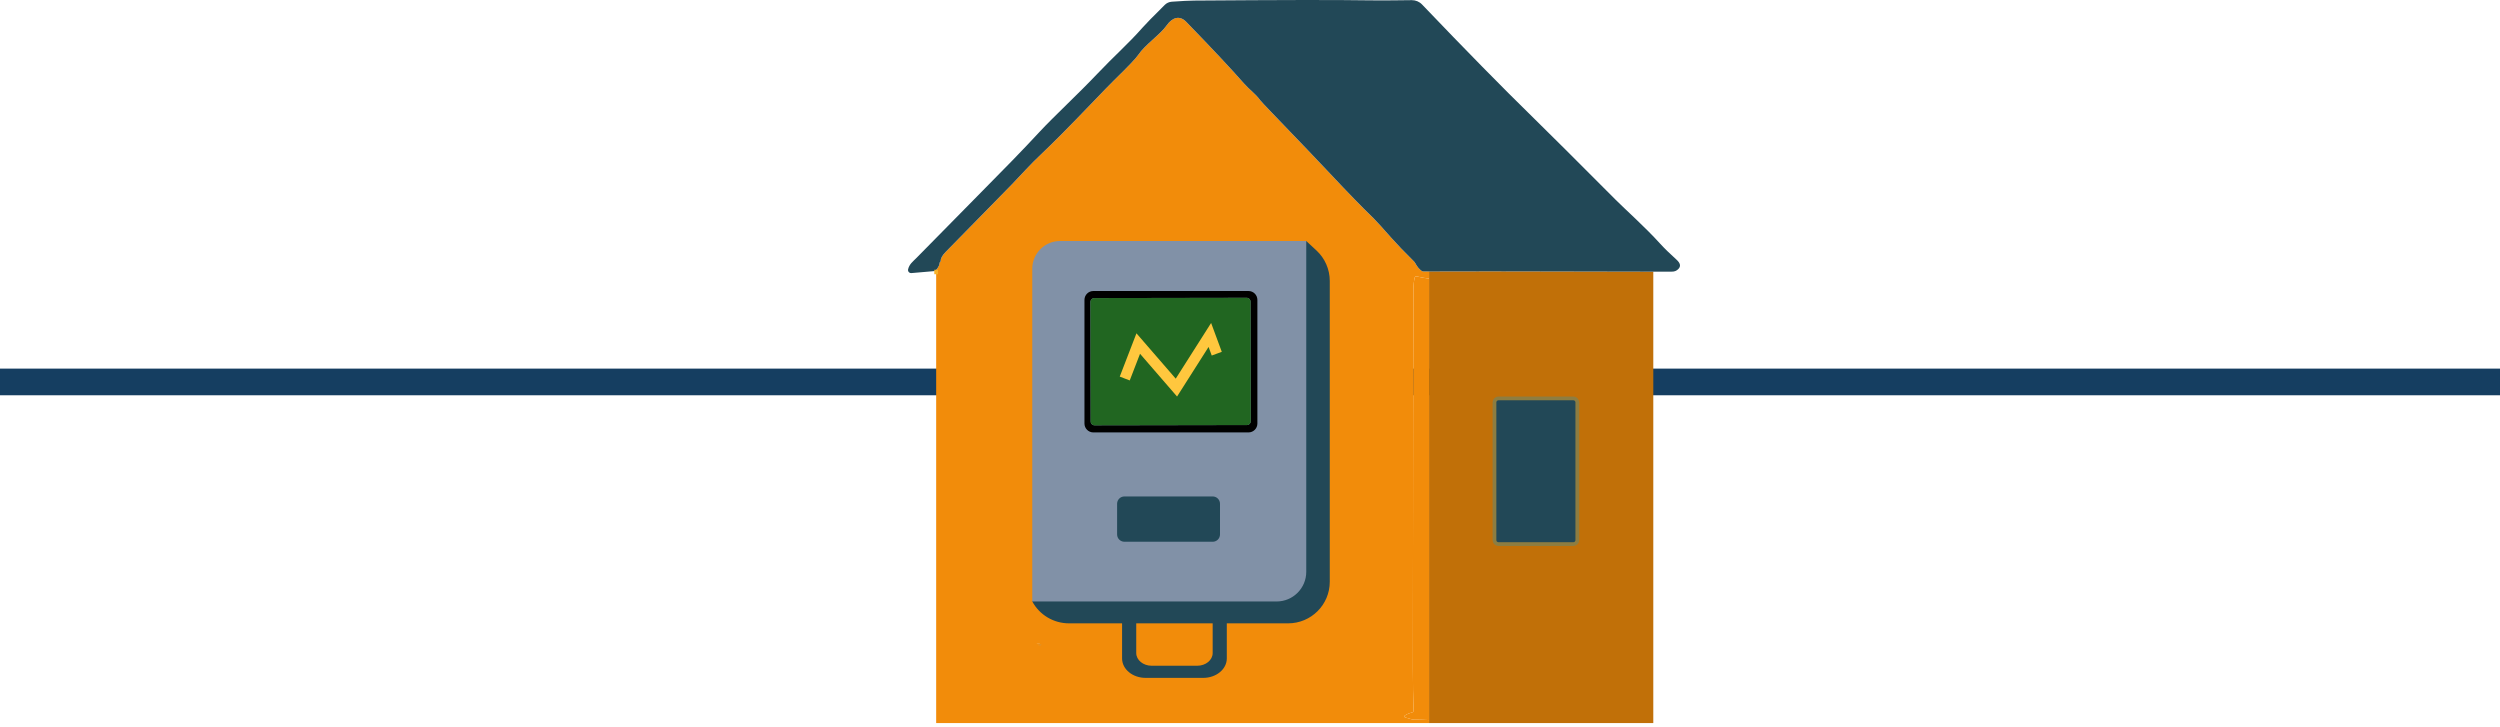
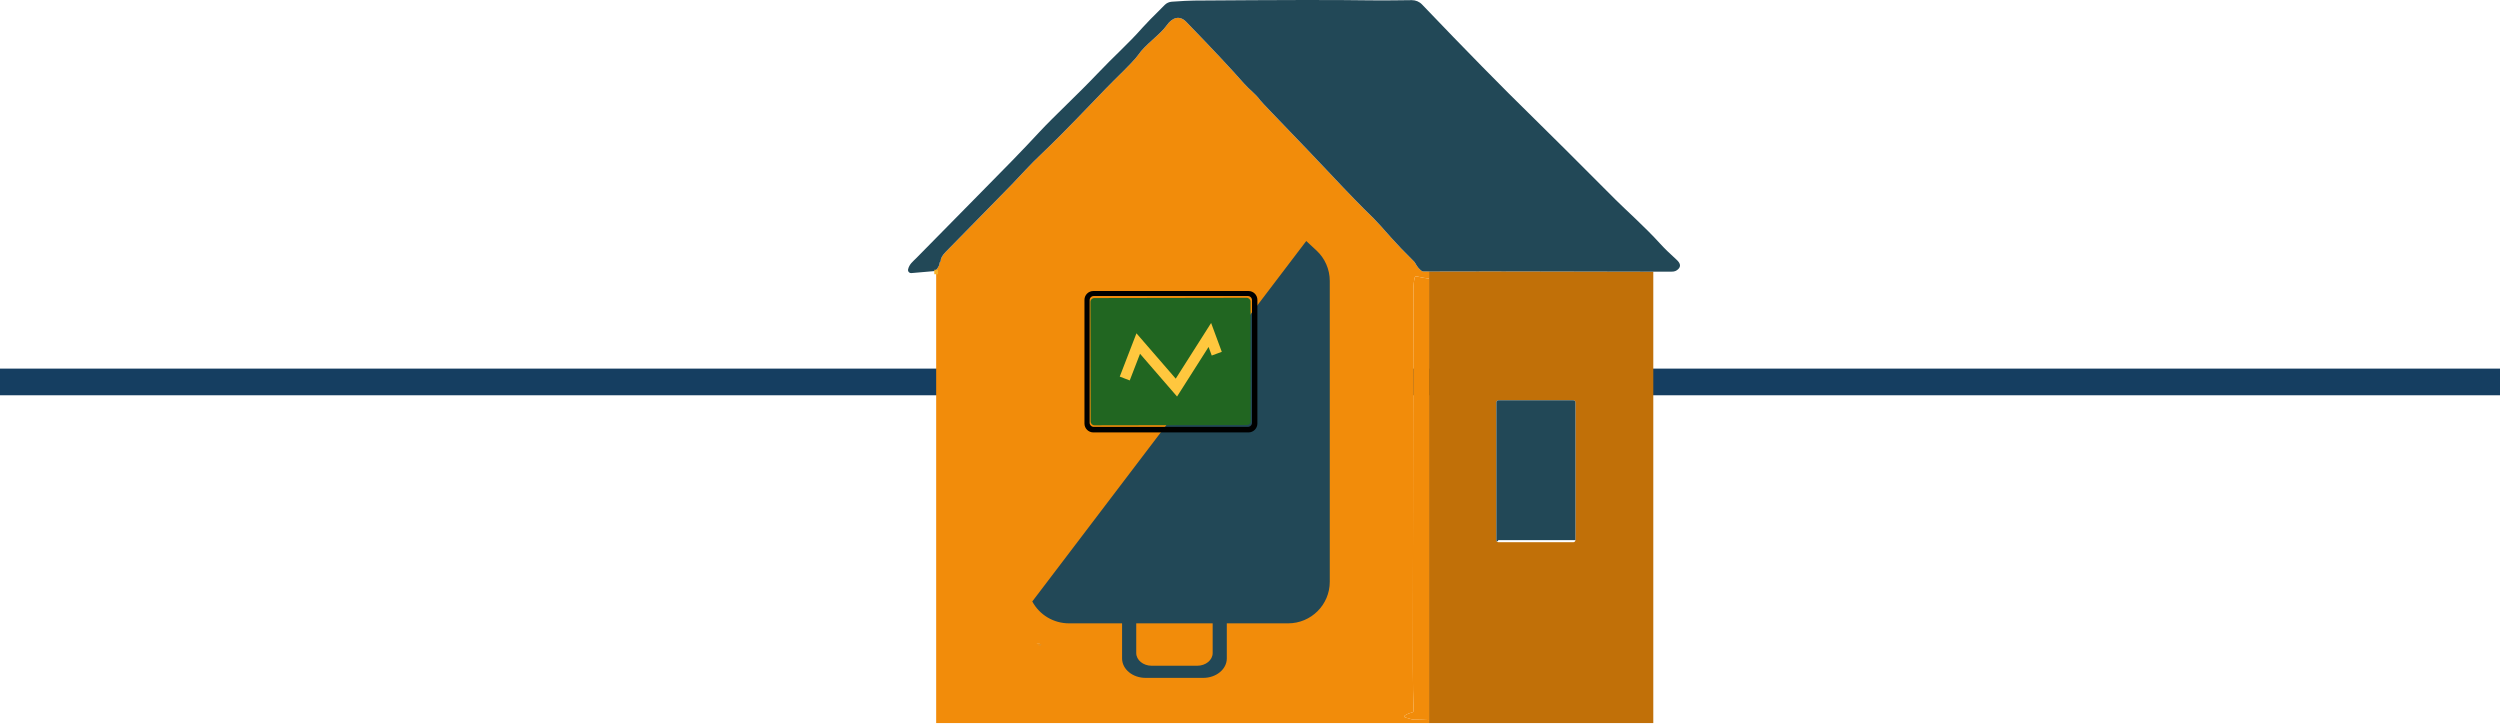
<svg xmlns="http://www.w3.org/2000/svg" width="375" height="109" viewBox="0 0 375 109" fill="none">
  <line y1="57.291" x2="375" y2="57.291" stroke="#153E61" stroke-width="4" />
  <g clip-path="url(#clip0_178_717)">
    <path d="M212.212 41.62C212.242 41.504 212.363 41.431 212.479 41.457C213.184 41.616 213.807 41.727 214.357 41.792V40.714C214.082 40.714 213.807 40.718 213.528 40.718C213.424 40.722 213.321 40.688 213.24 40.628C212.883 40.375 212.569 39.992 212.294 39.481C212.238 39.378 212.169 39.288 212.092 39.207C210.674 37.807 209.556 36.643 208.739 35.72C207.295 34.084 206.397 33.096 206.049 32.757C204.347 31.112 202.176 28.883 199.533 26.062C197.891 24.31 194.96 21.244 190.743 16.868C189.707 15.79 189.136 15.176 189.024 15.025C188.302 14.029 187.447 13.484 186.604 12.526C184.679 10.332 181.79 7.248 177.935 3.276C176.955 2.263 175.846 2.615 175.034 3.766C173.981 5.256 171.763 6.686 170.727 8.245C170.409 8.73 169.214 9.984 167.138 12.011C166.622 12.513 165.414 13.759 163.51 15.743C160.467 18.916 158.009 21.394 156.139 23.167C155.344 23.919 154.596 24.67 153.895 25.422C152.786 26.607 152.056 27.38 151.708 27.736C145.909 33.65 142.63 36.995 141.869 37.772C141.332 38.313 141.078 38.786 141.104 39.189C141.053 39.254 140.997 39.318 140.945 39.383C140.949 39.692 140.786 40.053 140.447 40.461V40.637L140.425 41.135V108.456H214.357V108.01C213.631 107.975 212.896 107.937 212.109 107.945C211.899 107.945 211.447 107.834 210.76 107.61C210.712 107.593 210.678 107.554 210.665 107.507C210.652 107.477 210.652 107.443 210.665 107.408C210.674 107.378 210.695 107.353 210.721 107.331C210.996 107.142 211.366 106.983 211.83 106.859C211.959 106.824 212.045 106.708 212.04 106.575C211.967 104.574 211.933 102.496 211.933 100.34C211.954 68.893 211.985 49.972 212.015 43.574C212.015 42.762 212.083 42.109 212.212 41.62ZM155.451 96.587C155.645 96.583 155.842 96.583 156.032 96.578C156.001 96.591 155.963 96.595 155.92 96.6C155.799 96.613 155.64 96.608 155.443 96.591C155.443 96.591 155.446 96.59 155.451 96.587ZM155.696 96.746C155.696 96.746 155.705 96.746 155.709 96.746C155.907 96.741 156.105 96.741 156.298 96.737C156.178 96.772 155.976 96.776 155.696 96.75V96.746Z" fill="#F28C0A" />
    <path d="M214.357 40.714V108.456H247.994V40.748C238.126 40.757 228.266 40.671 214.357 40.714ZM224.771 81.334C224.595 81.334 224.453 81.192 224.453 81.016V60.36C224.453 60.184 224.595 60.043 224.771 60.043H235.998C236.174 60.043 236.316 60.184 236.316 60.36V81.016C236.316 81.192 236.174 81.334 235.998 81.334H224.771Z" fill="#C17008" />
-     <path d="M236.316 60.36C236.316 60.184 236.174 60.042 235.998 60.042H224.771C224.595 60.042 224.453 60.184 224.453 60.36V81.016C224.453 81.192 224.595 81.334 224.771 81.334H235.998C236.174 81.334 236.316 81.192 236.316 81.016V60.36Z" stroke="#8D7D41" stroke-width="1.13" />
    <path d="M156.298 96.733C156.178 96.767 155.976 96.772 155.696 96.746C155.701 96.746 155.705 96.746 155.709 96.746C155.907 96.742 156.105 96.742 156.298 96.737V96.733Z" fill="black" />
    <path d="M251.738 40.367C251.484 40.62 251.179 40.745 250.822 40.745C249.877 40.749 248.935 40.749 247.994 40.749C237.932 40.757 227.875 40.667 213.528 40.719C213.424 40.723 213.321 40.689 213.24 40.629C212.883 40.375 212.569 39.993 212.294 39.482C212.238 39.379 212.169 39.289 212.092 39.207C210.674 37.807 209.556 36.644 208.739 35.72C207.295 34.084 206.397 33.096 206.049 32.757C204.347 31.112 202.176 28.884 199.533 26.062C197.891 24.31 194.96 21.244 190.743 16.868C189.707 15.79 189.136 15.176 189.024 15.026C188.302 14.03 187.447 13.484 186.604 12.527C184.679 10.332 181.79 7.249 177.935 3.277C176.955 2.263 175.846 2.615 175.034 3.766C173.98 5.256 171.763 6.686 170.727 8.245C170.409 8.731 169.214 9.985 167.138 12.011C166.622 12.514 165.414 13.759 163.51 15.743C160.467 18.917 158.009 21.394 156.139 23.168C155.344 23.919 154.596 24.671 153.895 25.422C152.786 26.608 152.056 27.381 151.708 27.737C145.909 33.65 142.63 36.996 141.869 37.773C141.332 38.314 141.078 38.786 141.104 39.19C141.053 39.254 140.997 39.319 140.945 39.383C140.949 39.692 140.786 40.053 140.447 40.461V40.637L140.425 40.641L136.699 40.964C136.445 40.985 136.221 40.796 136.2 40.543C136.2 40.495 136.2 40.448 136.213 40.401C136.402 39.611 136.913 39.254 137.464 38.696C141.388 34.698 144.723 31.314 147.461 28.544C150.457 25.521 153.362 22.562 156.01 19.698C157.914 17.641 161.774 14.047 164.576 11.092C167.181 8.344 169.218 6.596 171.402 4.119C171.853 3.599 172.962 2.47 174.728 0.722C175.003 0.451 175.364 0.288 175.751 0.258C177.251 0.151 178.382 0.09 179.134 0.086C191.99 -0.013 200.625 -0.025 205.03 0.048C207.927 0.095 210.394 0.022 211.774 0.022C212.354 0.022 212.909 0.254 213.308 0.674C219.854 7.52 225.377 13.145 229.886 17.551C232.401 20.012 236.544 24.139 242.316 29.936C243.739 31.361 246.864 34.157 249.004 36.532C249.632 37.223 250.461 38.035 251.489 38.962C252.073 39.491 252.155 39.959 251.738 40.367Z" fill="#224857" />
-     <path d="M236.316 81.016C236.316 81.192 236.174 81.334 235.998 81.334H224.771C224.595 81.334 224.453 81.192 224.453 81.016V60.36C224.453 60.184 224.595 60.042 224.771 60.042H235.998C236.174 60.042 236.316 60.184 236.316 60.36V81.016Z" fill="#224857" />
+     <path d="M236.316 81.016H224.771C224.595 81.334 224.453 81.192 224.453 81.016V60.36C224.453 60.184 224.595 60.042 224.771 60.042H235.998C236.174 60.042 236.316 60.184 236.316 60.36V81.016Z" fill="#224857" />
    <path d="M155.709 96.742C155.709 96.742 155.701 96.742 155.696 96.742C155.976 96.767 156.178 96.763 156.298 96.729C156.105 96.733 155.907 96.733 155.709 96.737V96.742Z" fill="#F7B22A" />
    <path d="M212.479 41.457C212.363 41.431 212.242 41.504 212.212 41.62C212.083 42.11 212.019 42.762 212.015 43.574C211.984 49.972 211.954 68.893 211.933 100.34C211.933 102.496 211.967 104.574 212.04 106.575C212.045 106.709 211.959 106.825 211.83 106.859C211.366 106.983 210.996 107.142 210.721 107.331C210.695 107.353 210.674 107.378 210.665 107.409C210.652 107.443 210.652 107.477 210.665 107.507C210.678 107.555 210.712 107.593 210.76 107.61C211.447 107.834 211.899 107.945 212.109 107.945C212.896 107.937 213.631 107.975 214.357 108.01V41.792C213.807 41.727 213.184 41.616 212.479 41.457Z" fill="#F28C0A" />
    <path d="M140.425 40.461V40.641V41.135" stroke="#F7B22A" stroke-width="0.565" stroke-miterlimit="10" />
    <g clip-path="url(#clip1_178_717)">
      <path d="M195.938 36.152L197.475 37.579C198.744 38.757 199.466 40.413 199.466 42.144V87.264C199.466 90.707 196.673 93.501 193.22 93.501H160.336C158.04 93.497 155.933 92.242 154.841 90.222" fill="#224857" />
-       <path d="M159.008 36.152H195.938V85.781C195.938 88.234 193.943 90.222 191.49 90.222H154.841V40.312C154.841 38.016 156.708 36.152 159.008 36.152Z" fill="#8191A7" />
      <path d="M187.183 44.121H164.061C163.565 44.121 163.162 44.523 163.162 45.018V63.416C163.162 63.912 163.565 64.314 164.061 64.314H187.183C187.68 64.314 188.082 63.912 188.082 63.416V45.018C188.082 44.523 187.68 44.121 187.183 44.121Z" stroke="black" stroke-width="0.565" />
      <path d="M187.275 43.651H164.001C163.267 43.651 162.669 44.249 162.669 44.982V63.532C162.669 64.266 163.267 64.863 164.001 64.863H187.275C188.01 64.863 188.608 64.266 188.608 63.532V44.982C188.608 44.249 188.01 43.651 187.275 43.651ZM188.082 63.416C188.082 63.913 187.681 64.314 187.183 64.314H164.061C163.564 64.314 163.162 63.913 163.162 63.416V45.018C163.162 44.521 163.564 44.12 164.061 44.12H187.183C187.681 44.12 188.082 44.521 188.082 45.018V63.416Z" fill="black" />
-       <path d="M173.948 47.892C173.948 47.892 173.96 47.896 173.964 47.9C173.944 47.888 173.92 47.88 173.9 47.876C173.916 47.88 173.932 47.884 173.948 47.892Z" fill="#88C091" />
      <path d="M177.902 55.828C177.922 55.844 177.946 55.86 177.971 55.868C177.962 55.868 177.954 55.868 177.946 55.86C177.93 55.852 177.914 55.84 177.902 55.828Z" fill="#88C091" />
      <path d="M185.967 55.492C185.987 55.428 185.983 55.351 185.951 55.283C185.987 55.347 185.991 55.423 185.967 55.492Z" fill="#88C091" />
-       <path d="M187.183 44.121H164.061C163.564 44.121 163.162 44.521 163.162 45.018V63.416C163.162 63.913 163.564 64.314 164.061 64.314H187.183C187.681 64.314 188.082 63.913 188.082 63.416V45.018C188.082 44.521 187.681 44.121 187.183 44.121ZM187.039 63.757L164.174 63.797C163.857 63.797 163.6 63.54 163.6 63.224L163.568 45.283C163.568 44.966 163.825 44.71 164.142 44.71L187.006 44.67C187.324 44.67 187.58 44.926 187.58 45.243L187.613 63.184C187.613 63.5 187.356 63.757 187.039 63.757Z" fill="black" />
-       <path d="M185.951 55.283C185.983 55.352 185.987 55.428 185.967 55.492C185.991 55.424 185.987 55.347 185.951 55.283ZM177.946 55.861C177.946 55.861 177.963 55.868 177.971 55.868C177.946 55.861 177.922 55.844 177.902 55.828C177.914 55.84 177.93 55.852 177.946 55.861ZM173.9 47.876C173.92 47.88 173.944 47.888 173.964 47.9C173.96 47.9 173.952 47.9 173.948 47.892C173.932 47.884 173.916 47.88 173.9 47.876Z" fill="#27614C" />
      <path d="M187.58 45.243C187.58 44.926 187.323 44.669 187.006 44.669L164.142 44.709C163.825 44.709 163.568 44.966 163.568 45.283L163.6 63.223C163.6 63.54 163.857 63.797 164.174 63.797L187.038 63.756C187.356 63.756 187.613 63.5 187.613 63.183L187.58 45.243ZM177.971 55.868C177.971 55.868 177.954 55.868 177.946 55.86C177.93 55.852 177.914 55.84 177.902 55.828C177.922 55.844 177.946 55.86 177.971 55.868ZM173.948 47.892C173.948 47.892 173.96 47.896 173.964 47.9C173.944 47.888 173.92 47.88 173.9 47.876C173.916 47.88 173.932 47.884 173.948 47.892ZM173.892 53.243C173.892 53.243 173.896 53.235 173.9 53.235C173.928 53.223 173.956 53.219 173.984 53.219C173.952 53.219 173.92 53.227 173.892 53.243ZM181.314 54.806C181.314 54.806 181.318 54.798 181.322 54.794C181.334 54.782 181.346 54.77 181.358 54.762C181.342 54.774 181.326 54.79 181.314 54.806ZM185.967 55.492C185.987 55.427 185.983 55.351 185.951 55.283C185.987 55.347 185.991 55.423 185.967 55.492Z" fill="#216621" />
      <path d="M176.558 59.48L171.006 53.067L169.461 57.067L167.963 56.49L170.468 49.996L176.361 56.798L181.668 48.445L183.269 52.774L181.76 53.331L181.286 52.041L176.558 59.48Z" fill="#FFC73E" />
      <path d="M181.9 74.466H168.666C168.058 74.466 167.566 74.958 167.566 75.565V80.166C167.566 80.772 168.058 81.264 168.666 81.264H181.9C182.508 81.264 183 80.772 183 80.166V75.565C183 74.958 182.508 74.466 181.9 74.466Z" fill="#224857" />
      <path d="M184.02 93.261V98.768C184.02 100.375 182.438 101.682 180.487 101.682H171.845C169.894 101.682 168.312 100.379 168.312 98.768V93.261H170.436V97.954C170.436 99.008 171.472 99.862 172.752 99.862H179.584C180.865 99.862 181.9 99.008 181.9 97.954V93.261H184.02Z" fill="#224857" />
    </g>
  </g>
  <defs>
    <clipPath id="clip0_178_717">
      <rect width="115.8" height="108.457" fill="white" transform="translate(136.2)" />
    </clipPath>
    <clipPath id="clip1_178_717">
      <rect width="44.625" height="65.526" fill="white" transform="translate(154.841 36.152)" />
    </clipPath>
  </defs>
</svg>